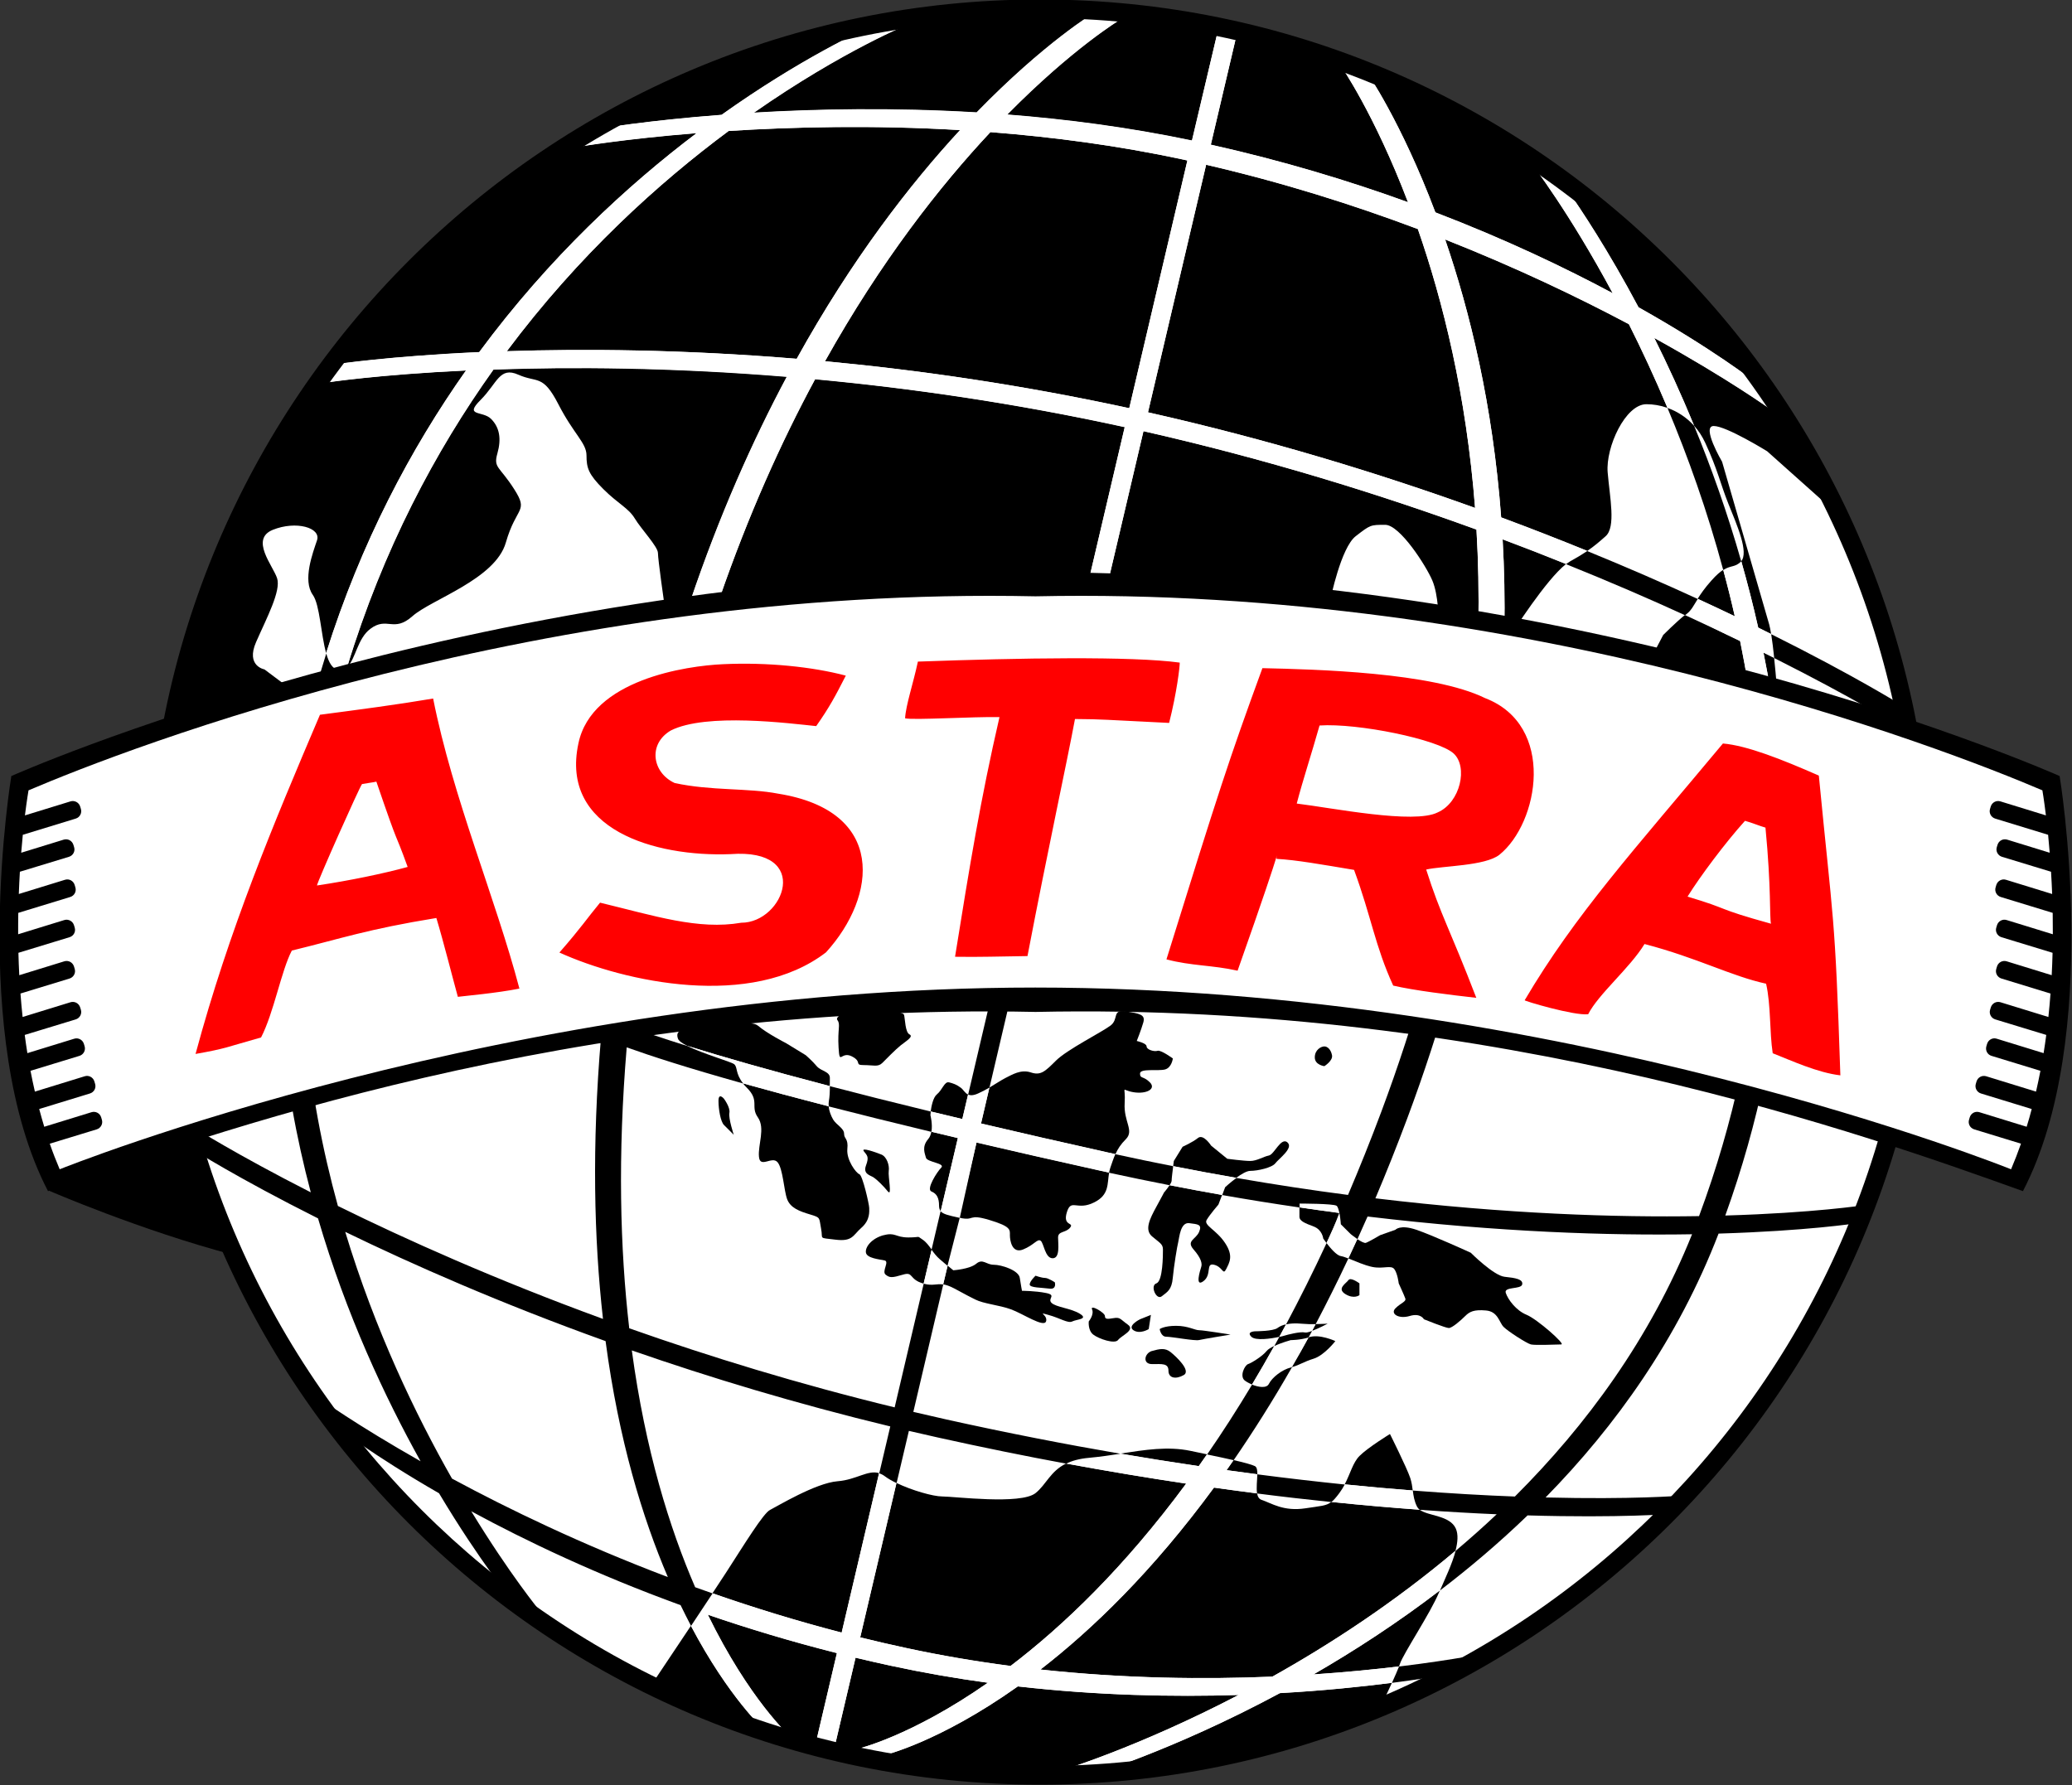
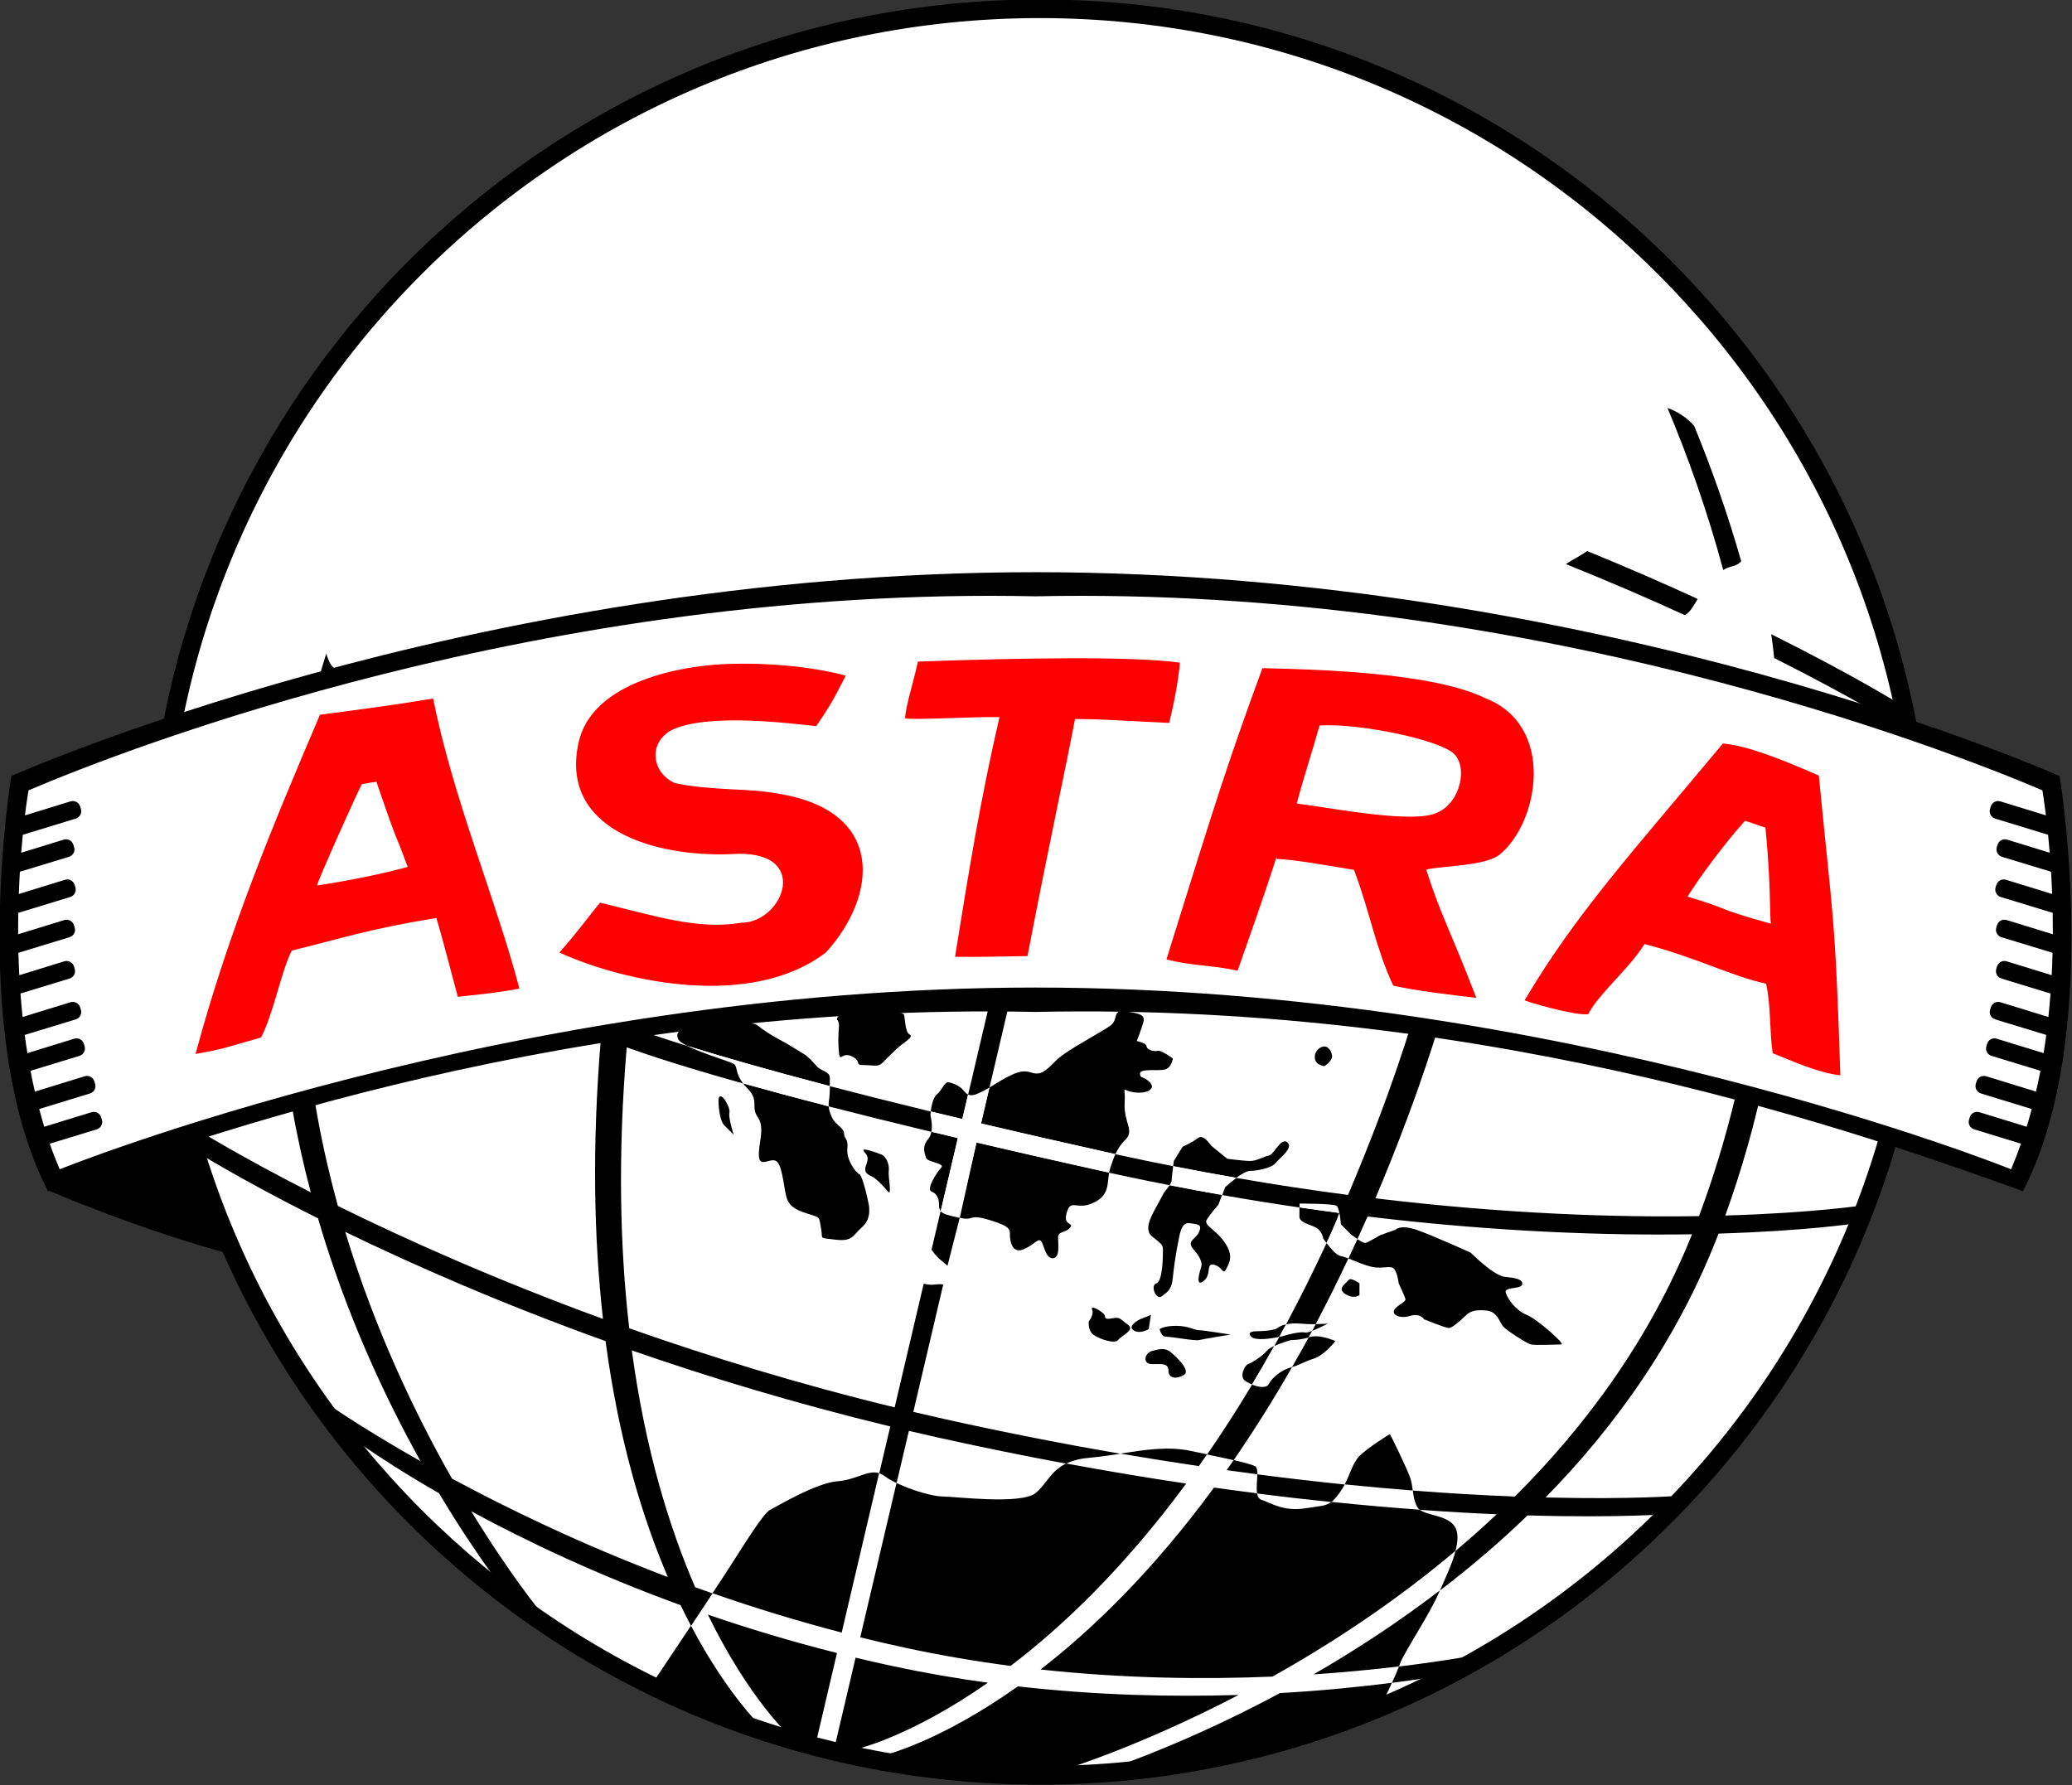
<svg xmlns="http://www.w3.org/2000/svg" xmlns:ns1="http://sodipodi.sourceforge.net/DTD/sodipodi-0.dtd" xmlns:ns2="http://www.inkscape.org/namespaces/inkscape" width="264.583mm" height="227.993mm" viewBox="0 0 264.583 227.993" version="1.1" id="svg7302" ns1:docname="Astra_old_logo_2.svg" ns2:version="0.92.4 (5da689c313, 2019-01-14)">
  <rect x="0" y="0" width="264.583" height="227.993" fill="#333333" stroke="none" />
  <defs id="defs7296" />
  <ns1:namedview id="base" pagecolor="#ffffff" bordercolor="#666666" borderopacity="1.0" ns2:pageopacity="0.0" ns2:pageshadow="2" ns2:zoom="1" ns2:cx="393.48517" ns2:cy="451.49346" ns2:document-units="mm" ns2:current-layer="layer1" showgrid="false" fit-margin-top="0" fit-margin-left="0" fit-margin-right="0" fit-margin-bottom="0" ns2:window-width="1920" ns2:window-height="1001" ns2:window-x="-9" ns2:window-y="-9" ns2:window-maximized="1" />
  <g ns2:label="Layer 1" ns2:groupmode="layer" id="layer1" transform="translate(-209.685,-52.202)">
    <g id="g8004" transform="matrix(8.486,0,0,8.486,-1569.757,-2097.614)">
      <path d="m 212.11,266.745 c 0,-7.335 5.946,-13.281 13.281,-13.281 7.335,0 13.281,5.946 13.281,13.281 0,7.335 -5.946,13.281 -13.281,13.281 -7.335,0 -13.281,-5.946 -13.281,-13.281" style="fill:#ffffff;fill-opacity:1;fill-rule:nonzero;stroke:none;stroke-width:0.353" id="path6432" ns2:connector-curvature="0" />
      <path d="m 210.433,271.258 c 0,0 1.379,0.598 2.777,0.966 l -0.61,-1.779 -2.141,0.705 -0.026,0.108" style="fill:#000000;fill-opacity:1;fill-rule:nonzero;stroke:none;stroke-width:0.353" id="path6434" ns2:connector-curvature="0" />
      <path d="m 230.637,278.662 c -0.094,0.207 -0.205,0.436 -0.205,0.436 0,0 -2.369,1.191 -5.256,1.036 -1.072,-0.058 -2.078,-0.241 -2.937,-0.457 l 0.327,-1.393 c 0.174,0.042 0.351,0.082 0.531,0.121 0.492,0.106 0.981,0.191 1.46,0.256 -1.161,0.811 -1.96,0.995 -1.96,0.995 l 0.391,0.098 c 0,0 0.826,-0.19 2.02,-1.038 1.202,0.137 2.337,0.16 3.322,0.129 -1.528,0.797 -2.676,1.14 -2.676,1.14 l 0.404,0.082 c 0,0 1.26,-0.372 2.894,-1.25 0.658,-0.037 1.23,-0.097 1.686,-0.155 z m 0.721,-1.39 -0.015,0.035 c -0.127,0.306 -0.534,0.915 -0.585,1.068 l -0.015,0.041 c -0.369,0.044 -0.803,0.087 -1.286,0.12 0.61,-0.352 1.257,-0.771 1.9,-1.263 z m -1.432,-1.596 c 0.086,-0.164 0.123,-0.328 0.223,-0.428 0.127,-0.127 0.458,-0.33 0.458,-0.33 0,0 0.254,0.508 0.305,0.661 0.022,0.066 0.03,0.128 0.038,0.189 -0.324,-0.025 -0.665,-0.055 -1.023,-0.092 z m -1.318,0.136 c 0.008,0.048 0.028,0.084 0.067,0.097 0.152,0.051 0.33,0.178 0.661,0.127 0.227,-0.035 0.31,-0.034 0.389,-0.096 0.472,0.049 0.916,0.087 1.329,0.117 0.128,0.098 0.454,0.083 0.544,0.284 0.039,0.087 0.029,0.206 -0.005,0.335 -0.924,0.78 -1.882,1.405 -2.754,1.893 -1.023,0.043 -2.219,0.031 -3.49,-0.107 0.782,-0.605 1.688,-1.48 2.611,-2.738 0.22,0.031 0.437,0.06 0.648,0.087 z m -0.353,-0.501 c 0.157,0.036 0.27,0.066 0.319,0.09 0.031,0.015 0.038,0.063 0.038,0.123 l -0.462,-0.062 z m -1.705,-0.098 c 0.371,-0.057 0.714,-0.113 1.057,-0.041 l 0.248,0.052 -0.124,0.177 c -0.381,-0.056 -0.775,-0.119 -1.181,-0.188 z m -3.368,0.442 c 0.232,0.112 0.551,0.203 0.689,0.203 0.178,0 1.178,0.127 1.402,-0.05 0.164,-0.131 0.222,-0.329 0.461,-0.446 0.63,0.116 1.233,0.217 1.807,0.302 -0.936,1.269 -1.855,2.145 -2.642,2.744 -0.513,-0.067 -1.035,-0.155 -1.562,-0.268 -0.237,-0.051 -0.471,-0.105 -0.701,-0.162 z m -2.769,1.659 0.205,-0.312 c 0.279,-0.432 0.559,-0.89 0.66,-0.941 0.102,-0.051 0.687,-0.406 1.017,-0.432 0.283,-0.022 0.454,-0.174 0.625,-0.122 l -0.563,2.399 c -0.681,-0.177 -1.331,-0.378 -1.945,-0.592 z m -0.938,1.408 0.614,-0.919 c 0.573,1.086 1.099,1.559 1.099,1.559 l 0.39,0.103 c 0,0 -0.612,-0.55 -1.235,-1.829 0.606,0.208 1.254,0.404 1.943,0.578 l -0.317,1.351 0.156,0.082 c -1.59,-0.412 -2.649,-0.925 -2.649,-0.925" style="fill:#000000;fill-opacity:1;fill-rule:evenodd;stroke:none;stroke-width:0.353" id="path6438" ns2:connector-curvature="0" />
-       <path d="m 231.054,276.058 c -0.413,-0.03 -0.857,-0.068 -1.329,-0.117 0.036,-0.028 0.072,-0.07 0.119,-0.133 0.032,-0.043 0.059,-0.087 0.082,-0.132 0.358,0.037 0.7,0.067 1.023,0.092 0.01,0.079 0.021,0.157 0.064,0.243 0.009,0.018 0.023,0.034 0.041,0.047 z m -1.596,2.478 c 0.484,-0.032 0.917,-0.075 1.286,-0.12 -0.024,0.061 -0.064,0.151 -0.107,0.247 -0.456,0.059 -1.028,0.118 -1.686,0.155 -1.634,0.878 -2.894,1.25 -2.894,1.25 l -0.404,-0.082 c 0,0 1.148,-0.344 2.676,-1.14 -0.985,0.031 -2.119,0.008 -3.322,-0.129 -1.194,0.847 -2.02,1.038 -2.02,1.038 l -0.391,-0.098 c 0,0 0.799,-0.184 1.96,-0.995 -0.479,-0.065 -0.968,-0.15 -1.46,-0.256 -0.179,-0.039 -0.356,-0.079 -0.531,-0.121 l -0.327,1.393 -0.114,-0.029 -0.157,-0.082 0.317,-1.351 c -0.689,-0.174 -1.338,-0.37 -1.943,-0.578 0.624,1.278 1.235,1.829 1.235,1.829 l -0.39,-0.103 c 0,0 -0.525,-0.472 -1.099,-1.559 l 0.324,-0.489 c 0.613,0.214 1.263,0.415 1.945,0.592 l 0.563,-2.399 c 0.029,0.009 0.058,0.024 0.086,0.045 0.047,0.035 0.107,0.07 0.175,0.102 l -0.545,2.323 c 0.23,0.057 0.464,0.111 0.701,0.162 0.527,0.114 1.049,0.202 1.562,0.268 0.787,-0.6 1.706,-1.476 2.642,-2.744 -0.574,-0.086 -1.177,-0.186 -1.807,-0.302 0.087,-0.043 0.198,-0.074 0.347,-0.088 0.162,-0.015 0.317,-0.038 0.468,-0.061 0.406,0.07 0.8,0.132 1.181,0.188 l 0.124,-0.177 c 0.151,0.032 0.287,0.061 0.399,0.086 l -0.105,0.151 0.462,0.062 c -3.4e-4,0.089 -0.017,0.206 -0.003,0.288 -0.211,-0.027 -0.428,-0.056 -0.648,-0.087 -0.923,1.258 -1.829,2.132 -2.611,2.738 1.271,0.137 2.467,0.15 3.49,0.107 0.871,-0.488 1.83,-1.113 2.754,-1.893 -0.051,0.194 -0.157,0.414 -0.235,0.596 -0.643,0.492 -1.29,0.911 -1.9,1.263" style="fill:#ffffff;fill-opacity:1;fill-rule:nonzero;stroke:none;stroke-width:0.353" id="path6440" ns2:connector-curvature="0" />
-       <path d="m 220.655,255.308 c 0.964,-0.061 2.17,-0.091 3.483,-0.013 -0.755,0.817 -1.629,1.945 -2.458,3.442 -1.719,-0.142 -3.209,-0.152 -4.362,-0.114 1.084,-1.451 2.288,-2.536 3.337,-3.314 z m 6.029,4.172 c -1.631,-0.354 -3.175,-0.575 -4.578,-0.707 0.843,-1.509 1.731,-2.638 2.489,-3.448 0.938,0.073 1.92,0.201 2.901,0.413 l 0.063,0.014 z m 1.157,-3.664 c 1.15,0.266 2.22,0.604 3.186,0.968 0.375,1.078 0.729,2.491 0.861,4.197 -1.455,-0.524 -3.112,-1.031 -4.922,-1.439 z m 5.422,0.361 c 0.415,0.321 0.797,0.643 1.159,0.951 1.911,1.626 2.747,3.791 2.747,3.791 l -0.886,-0.791 c 0,0 -0.614,-0.38 -0.804,-0.38 -0.19,0 0.126,0.538 0.126,0.538 l 0.709,2.449 c 0.01,0.035 0.019,0.084 0.029,0.144 l -0.195,-0.097 c -0.077,-0.343 -0.163,-0.676 -0.255,-0.999 -0.094,0.094 -0.152,0.055 -0.271,0.13 0.062,0.228 0.12,0.46 0.174,0.698 -0.177,-0.085 -0.363,-0.172 -0.558,-0.262 -0.065,0.104 -0.095,0.171 -0.17,0.228 0.273,0.151 0.55,0.283 0.808,0.407 0.048,0.232 0.091,0.469 0.13,0.71 l -1.476,-0.44 0.189,-0.361 c 0,0 0.198,-0.198 0.326,-0.3 0.097,-0.073 0.127,-0.14 0.192,-0.244 0.045,-0.072 0.106,-0.162 0.21,-0.278 0.072,-0.081 0.128,-0.128 0.175,-0.158 0.119,-0.075 0.177,-0.036 0.268,-0.127 0.123,-0.134 -0.064,-0.554 -0.19,-0.867 -0.126,-0.316 -0.158,-0.506 -0.348,-0.917 -0.046,-0.1 -0.103,-0.186 -0.168,-0.258 -0.197,-0.479 -0.4,-0.921 -0.599,-1.32 1.115,0.616 1.749,1.074 1.749,1.074 l -0.242,-0.418 c 0,0 -0.614,-0.482 -1.744,-1.117 -0.456,-0.858 -0.864,-1.472 -1.084,-1.785 z m -13.182,6.205 -0.394,0.037 c 0,0 -0.095,-0.665 -0.095,-0.76 0,-0.095 -0.253,-0.361 -0.348,-0.519 -0.095,-0.158 -0.253,-0.222 -0.474,-0.443 -0.222,-0.222 -0.253,-0.316 -0.253,-0.506 0,-0.19 -0.19,-0.316 -0.424,-0.772 -0.235,-0.456 -0.316,-0.316 -0.601,-0.443 -0.285,-0.127 -0.316,0.127 -0.569,0.38 -0.253,0.253 0.031,0.158 0.158,0.285 0.127,0.127 0.158,0.298 0.095,0.52 -0.063,0.221 0.032,0.19 0.253,0.538 0.222,0.348 0.032,0.253 -0.126,0.804 -0.158,0.551 -1.12,0.854 -1.405,1.107 -0.285,0.253 -0.38,0 -0.633,0.19 -0.197,0.147 -0.221,0.455 -0.347,0.571 0.537,-1.761 1.322,-3.241 2.2,-4.471 1.158,-0.041 2.667,-0.035 4.415,0.109 -0.519,0.972 -1.017,2.092 -1.451,3.375 z m 5.988,-0.286 c -1.525,-0.074 -4.199,0.129 -5.55,0.247 0.432,-1.252 0.925,-2.347 1.438,-3.298 1.426,0.133 2.998,0.357 4.659,0.721 z m 5.868,0.679 -0.598,-0.103 c 0,0 0,-0.38 -0.095,-0.601 -0.095,-0.222 -0.488,-0.836 -0.709,-0.836 -0.222,0 -0.222,0 -0.443,0.171 -0.222,0.171 -0.38,0.949 -0.38,0.949 0,0 -1.389,-0.12 -3.351,-0.243 l 0.537,-2.286 c 1.841,0.418 3.53,0.942 5.011,1.481 0.028,0.468 0.038,0.957 0.028,1.466 z m 1.319,-0.949 c -0.299,0.232 -0.809,1.036 -0.809,1.036 l -0.118,-0.02 c 0.009,-0.481 -0.001,-0.944 -0.026,-1.387 0.329,0.123 0.647,0.247 0.954,0.371 z m 1.526,-2.351 c -0.106,-0.038 -0.214,-0.055 -0.316,-0.055 -0.316,0 -0.614,0.646 -0.583,1.025 0.032,0.38 0.127,0.823 -0.031,0.962 -0.097,0.086 -0.17,0.149 -0.277,0.222 -0.409,-0.167 -0.841,-0.336 -1.294,-0.504 -0.126,-1.695 -0.472,-3.102 -0.843,-4.183 1.076,0.425 2.01,0.874 2.765,1.275 0.192,0.381 0.388,0.802 0.58,1.258 z m 1.606,3.763 c 0.031,0.29 0.052,0.586 0.052,0.586 l -0.096,-0.028 c -0.035,-0.216 -0.074,-0.429 -0.117,-0.638 z m -13.299,-9.591 c 0.694,-0.117 1.423,-0.183 2.184,-0.183 3.524,0 5.802,1.121 7.524,2.365 l -0.051,-0.019 c 0,0 0.551,0.708 1.213,1.941 -0.724,-0.388 -1.62,-0.815 -2.669,-1.217 -0.518,-1.374 -1.034,-2.112 -1.034,-2.112 l -0.391,-0.099 c 0,0 0.503,0.719 1.013,2.058 -0.892,-0.324 -1.884,-0.624 -2.967,-0.866 l 0.376,-1.6 -0.274,-0.096 -0.384,1.635 c -0.943,-0.198 -1.883,-0.32 -2.781,-0.391 0.99,-1.005 1.703,-1.431 1.703,-1.431 l -0.389,-0.103 c 0,0 -0.747,0.446 -1.773,1.502 -1.259,-0.075 -2.417,-0.051 -3.354,0.004 1.348,-0.942 2.354,-1.344 2.354,-1.344 z m -10.73,10.62 c 0.19,-1.911 1.563,-4.627 3.127,-6.443 1.295,-1.505 3.901,-3.508 7.457,-4.152 -0.276,0.12 -1.214,0.556 -2.392,1.394 -1.137,0.087 -1.845,0.209 -1.845,0.209 l -0.305,0.271 c 0,0 0.679,-0.117 1.775,-0.205 -1.038,0.784 -2.215,1.865 -3.272,3.296 -1.362,0.062 -2.155,0.182 -2.155,0.182 l -0.121,0.272 c 0,0 0.762,-0.116 2.077,-0.178 -0.834,1.182 -1.58,2.591 -2.105,4.255 -0.08,-0.283 -0.095,-0.728 -0.201,-0.878 -0.158,-0.221 0,-0.633 0.063,-0.822 0.063,-0.19 -0.316,-0.298 -0.664,-0.158 -0.348,0.14 0,0.538 0.063,0.728 0.063,0.19 -0.158,0.601 -0.316,0.962 -0.158,0.361 0.126,0.411 0.126,0.411 l 0.38,0.285 c 0,0 -1.723,0.903 -1.69,0.569" style="fill:#000000;fill-opacity:1;fill-rule:evenodd;stroke:none;stroke-width:0.353" id="path6442" ns2:connector-curvature="0" />
      <path d="m 220.655,255.308 c -1.048,0.778 -2.253,1.864 -3.337,3.314 1.153,-0.038 2.642,-0.028 4.362,0.114 0.829,-1.497 1.704,-2.625 2.458,-3.442 -1.313,-0.077 -2.52,-0.048 -3.483,0.013 z m 6.029,4.172 0.875,-3.728 -0.063,-0.014 c -0.981,-0.211 -1.964,-0.34 -2.901,-0.413 -0.758,0.81 -1.646,1.939 -2.489,3.448 1.403,0.132 2.947,0.352 4.578,0.707 z m 1.157,-3.664 -0.875,3.726 c 1.809,0.407 3.466,0.915 4.922,1.439 -0.132,-1.707 -0.485,-3.119 -0.861,-4.197 -0.966,-0.363 -2.036,-0.702 -3.186,-0.968 z m 0.173,-1.999 0.274,0.096 -0.376,1.6 c 1.083,0.242 2.075,0.543 2.967,0.866 -0.51,-1.339 -1.013,-2.058 -1.013,-2.058 l 0.391,0.099 c 0,0 0.516,0.739 1.034,2.112 1.049,0.402 1.945,0.83 2.669,1.217 -0.663,-1.233 -1.213,-1.941 -1.213,-1.941 l 0.051,0.019 c 0.159,0.115 0.314,0.232 0.465,0.348 0.22,0.313 0.628,0.928 1.084,1.785 1.131,0.635 1.744,1.117 1.744,1.117 l 0.242,0.418 c 0,0 -0.634,-0.458 -1.749,-1.074 0.199,0.399 0.403,0.841 0.599,1.32 -0.116,-0.13 -0.257,-0.218 -0.401,-0.269 -0.192,-0.456 -0.388,-0.877 -0.58,-1.258 -0.755,-0.401 -1.689,-0.849 -2.765,-1.275 0.371,1.081 0.717,2.487 0.843,4.183 0.453,0.168 0.884,0.337 1.294,0.504 -0.068,0.046 -0.15,0.096 -0.26,0.157 -0.018,0.01 -0.038,0.024 -0.058,0.04 -0.306,-0.124 -0.624,-0.248 -0.954,-0.371 0.025,0.443 0.035,0.906 0.026,1.387 l -0.391,-0.067 c 0.01,-0.509 -7.2e-4,-0.998 -0.028,-1.466 -1.481,-0.54 -3.17,-1.064 -5.011,-1.481 l -0.537,2.286 -0.168,-0.01 -0.124,-0.007 0.547,-2.331 c -1.661,-0.363 -3.234,-0.588 -4.659,-0.721 -0.513,0.951 -1.005,2.046 -1.438,3.298 l -0.439,0.039 c 0.434,-1.283 0.932,-2.403 1.451,-3.375 -1.748,-0.144 -3.258,-0.15 -4.415,-0.109 -0.878,1.231 -1.663,2.711 -2.2,4.471 -0.036,0.033 -0.081,0.05 -0.14,0.043 -0.086,-0.01 -0.14,-0.108 -0.178,-0.243 0.525,-1.664 1.271,-3.073 2.105,-4.255 -1.314,0.062 -2.077,0.178 -2.077,0.178 l 0.121,-0.272 c 0,0 0.792,-0.12 2.155,-0.182 1.058,-1.431 2.235,-2.512 3.272,-3.296 -1.095,0.087 -1.775,0.205 -1.775,0.205 l 0.305,-0.271 c 0,0 0.708,-0.122 1.845,-0.209 1.178,-0.839 2.116,-1.275 2.392,-1.394 l 0.146,-0.026 0.3,0.043 c 0,0 -1.006,0.403 -2.354,1.344 0.937,-0.056 2.094,-0.079 3.354,-0.004 1.026,-1.056 1.773,-1.502 1.773,-1.502 l 0.389,0.103 c 0,0 -0.713,0.426 -1.703,1.431 0.897,0.07 1.838,0.193 2.781,0.391 z m 7.88,7.966 c 0.092,0.323 0.178,0.657 0.255,0.999 l 0.195,0.097 c 0.016,0.101 0.032,0.229 0.045,0.358 l -0.161,-0.08 c 0.042,0.21 0.082,0.422 0.117,0.638 l -0.339,-0.101 c -0.039,-0.241 -0.083,-0.478 -0.13,-0.71 -0.258,-0.125 -0.535,-0.256 -0.83,-0.391 0.097,-0.073 0.127,-0.14 0.192,-0.244 0.194,0.089 0.38,0.177 0.558,0.262 -0.054,-0.238 -0.112,-0.47 -0.174,-0.698 0.119,-0.075 0.177,-0.036 0.268,-0.127 l 0.003,-0.003" style="fill:#ffffff;fill-opacity:1;fill-rule:nonzero;stroke:none;stroke-width:0.353" id="path6444" ns2:connector-curvature="0" />
      <path d="m 223.295,268.608 c 0.017,0.066 0.017,0.264 0.082,0.296 0.066,0.033 -0.049,0.099 -0.132,0.165 -0.082,0.066 -0.21,0.198 -0.276,0.264 -0.066,0.066 -0.132,0.033 -0.28,0.033 -0.149,0 -0.017,-0.049 -0.181,-0.132 -0.165,-0.082 -0.181,0.148 -0.198,-0.132 -0.017,-0.28 0.033,-0.346 -0.017,-0.412 -0.049,-0.066 0.181,-0.148 0.329,-0.148 0.148,0 0.655,0 0.671,0.066" style="fill:#000000;fill-opacity:1;fill-rule:nonzero;stroke:none;stroke-width:0.353" id="path6446" ns2:connector-curvature="0" />
      <path d="m 223.847,271.564 c -0.017,-0.021 -0.025,-0.047 -0.025,-0.082 0,-0.115 -0.033,-0.181 -0.115,-0.214 -0.082,-0.033 0.083,-0.293 0.148,-0.359 0.066,-0.066 -0.214,-0.082 -0.23,-0.149 -0.017,-0.066 -0.066,-0.164 0.033,-0.28 0.026,-0.03 0.041,-0.07 0.048,-0.111 l 0.399,0.095 z m 2.534,-0.579 c -0.03,0.168 0.005,0.333 -0.224,0.447 -0.264,0.132 -0.346,-0.066 -0.412,0.149 -0.066,0.214 0.115,0.148 0.049,0.231 -0.066,0.082 -0.181,0.049 -0.181,0.148 0,0.099 0.033,0.313 -0.082,0.313 -0.115,0 -0.132,-0.231 -0.181,-0.264 -0.05,-0.033 -0.099,0.066 -0.264,0.132 -0.164,0.066 -0.198,-0.132 -0.198,-0.214 0,-0.082 0.021,-0.132 -0.309,-0.23 -0.329,-0.099 -0.214,0.017 -0.445,-0.033 l 0.251,-1.132 c 0.562,0.132 1.177,0.272 1.849,0.421 z m -1.801,-1.281 c 0.098,-0.057 0.177,-0.112 0.243,-0.145 0.099,-0.049 0.23,-0.132 0.379,-0.083 0.149,0.05 0.214,-0.012 0.379,-0.177 0.165,-0.165 0.688,-0.428 0.82,-0.527 0.132,-0.099 0.017,-0.247 0.231,-0.214 0.214,0.033 0.296,0.049 0.264,0.165 -0.033,0.115 -0.099,0.28 -0.099,0.28 0,0 0.148,0.033 0.148,0.082 0,0.049 0.115,0.083 0.165,0.066 0.049,-0.017 0.23,0.115 0.23,0.115 0,0 -0.016,0.136 -0.115,0.165 -0.099,0.029 -0.379,-0.02 -0.379,0.062 0,0.082 0.049,0.033 0.148,0.132 0.099,0.099 -0.049,0.181 -0.247,0.149 -0.198,-0.033 -0.115,-0.115 -0.132,0.165 -0.017,0.28 0.148,0.411 0.017,0.543 -0.077,0.077 -0.12,0.144 -0.156,0.225 l -0.119,-0.026 c -0.693,-0.154 -1.325,-0.299 -1.903,-0.435 z m -0.61,-0.079 c 0.066,0.017 0.115,0.033 0.181,0.083 0.038,0.029 0.06,0.08 0.108,0.101 l -0.087,0.37 -0.476,-0.114 c 0.01,-0.076 0.036,-0.212 0.093,-0.258 0.082,-0.066 0.115,-0.198 0.181,-0.181" style="fill:#000000;fill-opacity:1;fill-rule:evenodd;stroke:none;stroke-width:0.353" id="path6448" ns2:connector-curvature="0" />
      <path d="m 229.62,269.085 c 0.049,0 0.099,0.049 0.115,0.132 0.017,0.083 -0.115,0.165 -0.115,0.165 0,0 -0.144,-0.017 -0.144,-0.132 0,-0.115 0.095,-0.165 0.144,-0.165" style="fill:#000000;fill-opacity:1;fill-rule:nonzero;stroke:none;stroke-width:0.353" id="path6450" ns2:connector-curvature="0" />
      <path d="m 228.081,271.32 -0.055,0.145 c 0,0 -0.128,0.148 -0.177,0.231 -0.049,0.082 0.145,0.148 0.276,0.346 0.132,0.198 0.066,0.296 0.017,0.395 -0.049,0.098 -0.049,-0.033 -0.181,-0.066 -0.132,-0.033 -0.029,0.149 -0.161,0.247 -0.132,0.099 -0.049,-0.164 -0.033,-0.214 0.017,-0.049 0,-0.132 -0.115,-0.263 -0.115,-0.132 0.033,-0.149 0.083,-0.264 0.049,-0.115 -0.017,-0.115 -0.149,-0.132 -0.132,-0.016 -0.148,0.214 -0.164,0.28 -0.017,0.066 -0.066,0.362 -0.083,0.544 -0.016,0.181 -0.082,0.21 -0.165,0.276 -0.082,0.066 -0.181,-0.161 -0.082,-0.194 0.099,-0.033 0.099,-0.428 0.099,-0.51 0,-0.083 -0.049,-0.099 -0.165,-0.198 -0.115,-0.099 -0.033,-0.264 0.066,-0.445 0.099,-0.181 0.115,-0.214 0.115,-0.214 0,0 0.05,-0.058 0.084,-0.111 0.267,0.053 0.531,0.101 0.79,0.147 z m 0.983,-0.79 c 0.099,0.082 -0.132,0.247 -0.181,0.313 -0.049,0.066 -0.264,0.115 -0.379,0.115 -0.052,0 -0.135,0.05 -0.21,0.104 -0.311,-0.054 -0.627,-0.112 -0.949,-0.176 l 0.01,-0.077 0.132,-0.214 c 0,0 0.149,-0.066 0.231,-0.132 0.082,-0.066 0.198,0.115 0.198,0.115 l 0.243,0.198 c 0,0 0.247,0.033 0.346,0.033 0.099,0 0.198,-0.066 0.28,-0.082 0.083,-0.017 0.181,-0.28 0.28,-0.198" style="fill:#000000;fill-opacity:1;fill-rule:evenodd;stroke:none;stroke-width:0.353" id="path6452" ns2:connector-curvature="0" />
      <path d="m 223.052,271.268 c -0.066,-0.083 -0.165,-0.178 -0.214,-0.211 -0.049,-0.033 -0.165,-0.049 -0.115,-0.181 0.049,-0.132 0.017,-0.148 -0.033,-0.214 -0.049,-0.066 0.181,0.017 0.264,0.05 0.082,0.033 0.124,0.165 0.111,0.247 -0.012,0.082 0.053,0.391 -0.012,0.309" style="fill:#000000;fill-opacity:1;fill-rule:nonzero;stroke:none;stroke-width:0.353" id="path6454" ns2:connector-curvature="0" />
      <path d="m 222.16,269.986 c 0.007,0.067 0.034,0.141 0.068,0.199 0.049,0.082 0.165,0.132 0.165,0.214 0,0.082 0.066,0.066 0.049,0.23 -0.016,0.165 0.132,0.363 0.181,0.379 0.049,0.017 0.148,0.457 0.148,0.507 0,0.05 0.017,0.181 -0.115,0.297 -0.132,0.115 -0.132,0.214 -0.395,0.181 -0.264,-0.033 -0.181,0 -0.214,-0.165 -0.033,-0.165 0,-0.165 -0.165,-0.214 -0.165,-0.049 -0.296,-0.099 -0.346,-0.23 -0.049,-0.132 -0.062,-0.458 -0.144,-0.556 -0.083,-0.099 -0.264,0.098 -0.28,-0.083 -0.017,-0.181 0.099,-0.428 -0.017,-0.593 -0.115,-0.164 0.033,-0.247 -0.165,-0.445 -0.023,-0.023 -0.043,-0.045 -0.059,-0.066 0.371,0.104 0.798,0.219 1.288,0.345 z m -1.064,-1.214 c 0.132,0.115 0.424,0.264 0.424,0.264 l 0.296,0.181 c 0,0 0.099,0.086 0.165,0.165 0.066,0.078 0.198,0.078 0.198,0.177 l -0.001,0.123 c -0.923,-0.241 -1.62,-0.442 -2.143,-0.605 -0.075,-0.037 -0.129,-0.074 -0.141,-0.107 -0.049,-0.132 0.083,-0.148 0.198,-0.148 0.115,0 0.873,-0.165 1.004,-0.049" style="fill:#000000;fill-opacity:1;fill-rule:evenodd;stroke:none;stroke-width:0.353" id="path6456" ns2:connector-curvature="0" />
      <path d="m 220.503,269.905 c 0,-0.132 0.082,-0.033 0.082,-0.033 0,0 0.099,0.132 0.082,0.214 -0.016,0.082 0.066,0.329 0.066,0.329 l -0.148,-0.148 c -0.049,-0.049 -0.082,-0.231 -0.082,-0.362" style="fill:#000000;fill-opacity:1;fill-rule:evenodd;stroke:none;stroke-width:0.353" id="path6458" ns2:connector-curvature="0" />
-       <path d="m 223.951,272.384 0.085,0.07 c 0,0 0.247,-0.016 0.346,-0.099 0.099,-0.082 0.148,0.016 0.264,0.016 0.115,0 0.375,0.083 0.391,0.198 0.017,0.115 0.033,0.194 0.033,0.194 0,0 0.198,0 0.362,0.033 0.165,0.033 0.017,0.082 0.082,0.148 0.066,0.066 0.297,0.082 0.428,0.165 0.132,0.082 -0.049,0.082 -0.115,0.115 -0.066,0.033 -0.181,-0.05 -0.362,-0.099 -0.06,-0.017 -0.08,-0.022 -0.082,-0.019 -0.004,0.007 0.071,0.051 0.049,0.117 -0.033,0.098 -0.346,-0.115 -0.527,-0.181 -0.181,-0.066 -0.408,-0.082 -0.54,-0.149 -0.132,-0.066 -0.066,-0.033 -0.313,-0.165 -0.072,-0.038 -0.125,-0.055 -0.168,-0.062 z m -0.965,-0.457 c 0.181,-0.049 0.177,0.033 0.375,0.033 0.198,0 0.115,-0.033 0.214,0.033 0.054,0.036 0.093,0.091 0.136,0.15 l -0.121,0.513 c -0.229,-0.066 -0.147,-0.186 -0.312,-0.136 -0.165,0.049 -0.198,0.049 -0.26,0 -0.062,-0.05 0.062,-0.198 -0.016,-0.214 -0.079,-0.017 -0.264,-0.033 -0.28,-0.116 -0.016,-0.082 0.082,-0.214 0.264,-0.264" style="fill:#000000;fill-opacity:1;fill-rule:evenodd;stroke:none;stroke-width:0.353" id="path6460" ns2:connector-curvature="0" />
-       <path d="m 225.416,272.569 c 0.049,0 0.148,0.066 0.148,0.066 0,0 0.033,0.111 -0.082,0.095 -0.115,-0.016 -0.296,-0.012 -0.296,-0.062 0,-0.05 0.088,-0.132 0.088,-0.132 0,0 0.092,0.033 0.142,0.033" style="fill:#000000;fill-opacity:1;fill-rule:nonzero;stroke:none;stroke-width:0.353" id="path6462" ns2:connector-curvature="0" />
      <path d="m 226.124,273.043 c -0.033,-0.082 0.194,0.049 0.194,0.099 0,0.049 0.033,0.049 0.132,0.032 0.099,-0.017 0.099,0.017 0.214,0.099 0.115,0.082 -0.099,0.164 -0.148,0.23 -0.049,0.066 -0.292,-0.017 -0.375,-0.082 -0.082,-0.066 -0.066,-0.198 -0.066,-0.198 0,0 0.083,-0.099 0.05,-0.181" style="fill:#000000;fill-opacity:1;fill-rule:nonzero;stroke:none;stroke-width:0.353" id="path6464" ns2:connector-curvature="0" />
      <path d="m 227.026,273.669 c 0.115,-0.033 0.198,-0.05 0.28,0.016 0.082,0.066 0.313,0.28 0.198,0.346 -0.115,0.066 -0.23,0.05 -0.23,-0.066 0,-0.115 -0.099,-0.099 -0.247,-0.099 -0.148,0 -0.115,-0.165 0,-0.198" style="fill:#000000;fill-opacity:1;fill-rule:nonzero;stroke:none;stroke-width:0.353" id="path6466" ns2:connector-curvature="0" />
      <path d="m 228.208,273.422 c 0,0 -0.408,0.066 -0.473,0.082 -0.066,0.016 -0.412,-0.05 -0.494,-0.05 -0.082,0 -0.099,-0.115 -0.099,-0.115 0,0 0.066,-0.049 0.247,-0.049 0.181,0 0.28,0.066 0.346,0.066 0.066,0 0.473,0.066 0.473,0.066" style="fill:#000000;fill-opacity:1;fill-rule:nonzero;stroke:none;stroke-width:0.353" id="path6468" ns2:connector-curvature="0" />
      <path d="m 227.01,273.125 -0.033,0.214 c 0,0 -0.132,0.083 -0.23,0.017 -0.099,-0.066 0.099,-0.165 0.099,-0.165 l 0.165,-0.066" style="fill:#000000;fill-opacity:1;fill-rule:nonzero;stroke:none;stroke-width:0.353" id="path6470" ns2:connector-curvature="0" />
      <path d="m 228.532,274.173 c -0.044,-0.018 -0.084,-0.04 -0.11,-0.06 -0.082,-0.066 0,-0.23 0.05,-0.247 0.049,-0.016 0.214,-0.115 0.28,-0.198 0.021,-0.026 0.065,-0.052 0.115,-0.075 -0.111,0.2 -0.223,0.393 -0.335,0.58 z m 0.602,-0.263 -0.02,0.005 c 0.103,-0.15 0.186,-0.299 0.268,-0.451 0.16,-0.059 0.403,0.056 0.403,0.056 0,0 -0.165,0.214 -0.325,0.264 -0.152,0.047 -0.208,0.094 -0.326,0.127" style="fill:#000000;fill-opacity:1;fill-rule:evenodd;stroke:none;stroke-width:0.353" id="path6472" ns2:connector-curvature="0" />
      <path d="m 228.942,273.456 c -0.124,0.027 -0.357,0.062 -0.421,-0.002 -0.082,-0.082 0.066,-0.082 0.066,-0.082 0,0 0.264,0 0.329,-0.05 0.031,-0.023 0.073,-0.043 0.128,-0.055 z m 0.728,-0.199 c 0,0 -0.132,0.071 -0.235,0.109 l 0.054,-0.102 c 0.102,-7.2e-4 0.181,-0.007 0.181,-0.007" style="fill:#000000;fill-opacity:1;fill-rule:evenodd;stroke:none;stroke-width:0.353" id="path6474" ns2:connector-curvature="0" />
      <path d="m 229.983,272.602 c 0.033,-0.05 0.165,0.049 0.165,0.049 v 0.177 c 0,0 -0.082,0.066 -0.214,-0.017 -0.132,-0.083 0.017,-0.161 0.049,-0.21" style="fill:#000000;fill-opacity:1;fill-rule:nonzero;stroke:none;stroke-width:0.353" id="path6476" ns2:connector-curvature="0" />
      <path d="m 229.845,271.591 c -0.061,0.167 -0.127,0.311 -0.193,0.453 -0.029,-0.039 -0.049,-0.068 -0.049,-0.068 0,0 -0.013,-0.132 -0.144,-0.181 -0.132,-0.05 -0.214,-0.082 -0.214,-0.148 v -0.139 c 0.203,0.03 0.403,0.057 0.6,0.084 z m 3.341,1.979 c -0.066,0 -0.392,0.016 -0.458,0 -0.066,-0.017 -0.346,-0.198 -0.411,-0.264 -0.066,-0.066 -0.083,-0.231 -0.264,-0.247 -0.181,-0.016 -0.247,0.017 -0.313,0.083 -0.066,0.066 -0.197,0.181 -0.247,0.181 -0.049,0 -0.375,-0.132 -0.375,-0.132 0,0 -0.049,-0.099 -0.214,-0.049 -0.165,0.049 -0.297,-0.033 -0.214,-0.116 0.082,-0.082 0.165,-0.099 0.148,-0.148 -0.017,-0.049 -0.099,-0.227 -0.099,-0.227 0,0 -0.017,-0.148 -0.066,-0.214 -0.049,-0.066 -0.165,0 -0.33,-0.033 -0.116,-0.023 -0.256,-0.087 -0.363,-0.129 l 0.135,-0.291 c 0.051,0.034 0.106,0.065 0.13,0.057 0.049,-0.017 0.214,-0.115 0.214,-0.115 l 0.231,-0.082 c 0,0 0.07,-0.083 0.313,0 0.243,0.082 0.82,0.346 0.82,0.346 0,0 0.346,0.346 0.51,0.362 0.165,0.017 0.28,0.037 0.264,0.115 -0.017,0.078 -0.28,0.029 -0.247,0.128 0.033,0.098 0.152,0.263 0.313,0.329 0.161,0.066 0.589,0.445 0.523,0.445" style="fill:#000000;fill-opacity:1;fill-rule:evenodd;stroke:none;stroke-width:0.353" id="path6478" ns2:connector-curvature="0" />
      <path d="m 229.802,271.482 c 0.019,0.013 0.034,0.058 0.044,0.109 -0.197,-0.026 -0.397,-0.054 -0.6,-0.084 v -0.059 c 0,0 0.507,0 0.556,0.033 z m -0.149,0.562 c 0.066,-0.142 0.131,-0.286 0.196,-0.434 0.013,0.074 0.018,0.151 0.018,0.151 l 0.149,0.148 c 0,0 0.048,0.039 0.101,0.075 l -0.135,0.291 c -0.045,-0.017 -0.085,-0.031 -0.114,-0.036 -0.065,-0.011 -0.158,-0.121 -0.214,-0.195" style="fill:#ffffff;fill-opacity:1;fill-rule:nonzero;stroke:none;stroke-width:0.353" id="path6480" ns2:connector-curvature="0" />
      <path d="m 229.489,273.264 -0.054,0.102 c -0.047,0.017 -0.087,0.028 -0.107,0.023 -0.066,-0.017 -0.264,0.033 -0.313,0.049 -0.011,0.004 -0.038,0.011 -0.073,0.018 l 0.102,-0.189 c 0.061,-0.014 0.139,-0.019 0.234,-0.01 0.071,0.006 0.145,0.008 0.211,0.007" style="fill:#ffffff;fill-opacity:1;fill-rule:nonzero;stroke:none;stroke-width:0.353" id="path6482" ns2:connector-curvature="0" />
      <path d="m 229.114,273.504 c 0,0 0.143,0 0.268,-0.04 -0.083,0.152 -0.165,0.301 -0.248,0.446 -0.152,0.038 -0.3,0.153 -0.35,0.253 -0.034,0.068 -0.155,0.05 -0.253,0.011 0.112,-0.187 0.224,-0.381 0.335,-0.58 0.109,-0.051 0.247,-0.089 0.247,-0.089" style="fill:#ffffff;fill-opacity:1;fill-rule:nonzero;stroke:none;stroke-width:0.353" id="path6484" ns2:connector-curvature="0" />
      <path d="m 223.884,272.667 c -0.102,-0.016 -0.154,0.025 -0.294,-0.012 l 0.121,-0.513 c 0.036,0.049 0.075,0.102 0.128,0.147 l 0.112,0.095 -0.067,0.283" style="fill:#ffffff;fill-opacity:1;fill-rule:nonzero;stroke:none;stroke-width:0.353" id="path6486" ns2:connector-curvature="0" />
      <path d="m 220.035,269.077 c 0.524,0.163 1.22,0.364 2.143,0.605 -0.001,0.082 -0.005,0.169 -0.015,0.222 -0.005,0.025 -0.006,0.053 -0.002,0.082 -0.491,-0.126 -0.918,-0.242 -1.288,-0.345 -0.125,-0.157 -0.08,-0.249 -0.138,-0.292 -0.049,-0.037 -0.471,-0.158 -0.699,-0.271" style="fill:#ffffff;fill-opacity:1;fill-rule:nonzero;stroke:none;stroke-width:0.353" id="path6488" ns2:connector-curvature="0" />
      <path d="m 227.345,270.888 c 0.322,0.064 0.639,0.122 0.949,0.176 -0.09,0.066 -0.169,0.139 -0.169,0.139 l -0.044,0.118 c -0.259,-0.046 -0.522,-0.094 -0.79,-0.147 0.018,-0.027 0.031,-0.053 0.031,-0.07 0,-0.031 0.013,-0.14 0.023,-0.216" style="fill:#ffffff;fill-opacity:1;fill-rule:nonzero;stroke:none;stroke-width:0.353" id="path6490" ns2:connector-curvature="0" />
      <path d="m 224.386,270.531 -0.265,1.129 c -0.151,-0.032 -0.236,-0.051 -0.274,-0.097 l 0.258,-1.099 -0.399,-0.095 c 0.021,-0.117 -0.015,-0.251 -0.015,-0.251 l 0.005,-0.055 0.476,0.114 0.087,-0.37 c 0.034,0.015 0.081,0.015 0.156,-0.019 0.061,-0.028 0.116,-0.057 0.165,-0.086 l -0.127,0.542 c 0.578,0.136 1.21,0.281 1.903,0.435 l 0.119,0.026 c -0.026,0.058 -0.047,0.122 -0.075,0.203 -0.008,0.025 -0.015,0.051 -0.019,0.075 l -0.146,-0.033 c -0.672,-0.149 -1.287,-0.289 -1.849,-0.421" style="fill:#ffffff;fill-opacity:1;fill-rule:nonzero;stroke:none;stroke-width:0.353" id="path6492" ns2:connector-curvature="0" />
      <path d="m 226.475,270.707 c 0.294,0.064 0.585,0.125 0.87,0.181 -0.009,0.075 -0.023,0.184 -0.023,0.216 0,0.017 -0.013,0.043 -0.031,0.07 -0.299,-0.058 -0.602,-0.121 -0.911,-0.188 -0.03,0.168 0.005,0.333 -0.224,0.447 -0.264,0.132 -0.346,-0.066 -0.412,0.149 -0.066,0.214 0.115,0.148 0.049,0.231 -0.066,0.082 -0.181,0.049 -0.181,0.148 0,0.099 0.033,0.313 -0.082,0.313 -0.115,0 -0.132,-0.231 -0.181,-0.264 -0.05,-0.033 -0.099,0.066 -0.264,0.132 -0.164,0.066 -0.198,-0.132 -0.198,-0.214 0,-0.082 0.021,-0.132 -0.309,-0.23 -0.329,-0.099 -0.214,0.017 -0.445,-0.033 l -0.184,0.721 -0.112,-0.095 c -0.053,-0.045 -0.092,-0.097 -0.128,-0.147 l 0.136,-0.579 c 0.038,0.045 0.123,0.064 0.274,0.097 0.244,0.053 0.129,-0.063 0.459,0.036 0.329,0.099 0.309,0.148 0.309,0.23 0,0.083 0.033,0.28 0.198,0.214 0.165,-0.066 0.214,-0.165 0.264,-0.132 0.049,0.033 0.066,0.264 0.181,0.264 0.115,0 0.082,-0.214 0.082,-0.313 0,-0.099 0.115,-0.066 0.181,-0.148 0.066,-0.083 -0.115,-0.017 -0.049,-0.231 0.066,-0.214 0.148,-0.016 0.412,-0.149 0.229,-0.114 0.194,-0.279 0.224,-0.447 0.005,-0.025 0.011,-0.05 0.019,-0.075 0.028,-0.08 0.049,-0.145 0.075,-0.203 z m 8.571,-8.112 c -0.539,-0.247 -1.138,-0.506 -1.789,-0.768 0.021,-0.016 0.04,-0.029 0.058,-0.04 0.11,-0.061 0.192,-0.111 0.26,-0.157 0.605,0.247 1.161,0.49 1.663,0.721 -0.065,0.104 -0.095,0.171 -0.17,0.228 z m -20.16,9.28 c 0.448,1.48 1.059,2.751 1.607,3.714 0.855,0.461 1.957,0.993 3.248,1.482 -0.38,-0.888 -0.739,-2.058 -0.937,-3.551 -1.578,-0.567 -2.902,-1.151 -3.917,-1.644 z m 8.268,2.642 0.437,-1.861 c 0.14,0.037 0.192,-0.005 0.294,0.012 l -0.45,1.917 c 0.163,0.038 0.327,0.076 0.492,0.113 0.923,0.205 1.798,0.375 2.623,0.517 -0.151,0.023 -0.306,0.046 -0.468,0.061 -0.149,0.013 -0.26,0.045 -0.347,0.088 -0.618,-0.114 -1.261,-0.245 -1.929,-0.393 l -0.438,-0.1 -0.185,0.786 c -0.068,-0.033 -0.129,-0.067 -0.175,-0.102 -0.029,-0.022 -0.058,-0.036 -0.086,-0.045 l 0.166,-0.706 c -1.413,-0.341 -2.716,-0.736 -3.889,-1.144 0.203,1.504 0.569,2.677 0.953,3.564 l 0.262,0.093 -0.324,0.489 c -0.052,-0.099 -0.104,-0.203 -0.157,-0.312 -1.264,-0.46 -2.324,-0.965 -3.15,-1.413 0.58,0.951 1.028,1.495 1.028,1.495 l -0.393,-0.125 c 0,0 -0.498,-0.599 -1.12,-1.641 -1.009,-0.581 -1.554,-1.009 -1.554,-1.009 l -0.242,-0.418 c 0,0 0.547,0.395 1.518,0.945 -0.536,-0.962 -1.12,-2.209 -1.543,-3.655 -1.22,-0.612 -1.892,-1.041 -1.892,-1.041 l 0.029,-0.323 c 0,0 0.624,0.397 1.754,0.972 -0.437,-1.646 -0.652,-3.529 -0.357,-5.528 0.135,-0.921 0.337,-1.781 0.59,-2.581 0.038,0.135 0.092,0.232 0.178,0.243 0.059,0.007 0.104,-0.01 0.14,-0.043 -0.231,0.758 -0.417,1.569 -0.544,2.434 -0.302,2.054 -0.064,3.992 0.401,5.68 1.02,0.503 2.371,1.109 3.989,1.7 -0.136,-1.206 -0.168,-2.611 -0.03,-4.235 -0.17,-0.072 -0.223,-0.105 -0.223,-0.105 l 0.029,-0.323 c 0,0 0.055,0.035 0.224,0.107 0.046,-0.472 0.106,-0.963 0.182,-1.471 0.269,-1.796 0.666,-3.381 1.137,-4.775 l 0.439,-0.039 c -0.493,1.428 -0.908,3.06 -1.186,4.917 -0.079,0.526 -0.141,1.033 -0.187,1.52 0.218,0.08 0.507,0.179 0.888,0.298 0.227,0.114 0.649,0.234 0.699,0.271 0.058,0.044 0.014,0.136 0.138,0.292 -0.843,-0.236 -1.396,-0.416 -1.753,-0.544 -0.136,1.623 -0.101,3.025 0.038,4.228 1.203,0.425 2.544,0.838 3.997,1.191 z m 5.141,-3.453 c 0.581,0.101 1.142,0.186 1.681,0.256 0.17,-0.399 0.338,-0.816 0.501,-1.252 1.024,-2.74 1.42,-5.189 1.462,-7.293 l 0.391,0.067 c -0.038,2.111 -0.434,4.57 -1.462,7.324 -0.157,0.42 -0.317,0.821 -0.48,1.205 1.977,0.238 3.633,0.288 4.87,0.268 1.064,-2.862 1.131,-5.588 0.75,-7.944 l 0.339,0.101 c 0.38,2.325 0.325,5.01 -0.694,7.834 1.337,-0.039 2.085,-0.155 2.085,-0.155 l -0.121,0.273 c 0,0 -0.74,0.114 -2.065,0.154 -0.609,1.582 -1.548,2.895 -2.603,3.971 1.307,0.033 2.02,-0.026 2.02,-0.026 l -0.121,0.273 c 0,0 -0.768,0.064 -2.17,0.023 -0.428,0.413 -0.872,0.789 -1.318,1.13 0.078,-0.182 0.184,-0.401 0.235,-0.596 0.208,-0.176 0.415,-0.359 0.618,-0.551 -0.353,-0.015 -0.74,-0.037 -1.157,-0.067 -0.018,-0.013 -0.031,-0.028 -0.041,-0.047 -0.043,-0.086 -0.054,-0.164 -0.064,-0.243 0.568,0.044 1.081,0.073 1.536,0.09 1.073,-1.07 2.035,-2.375 2.666,-3.947 -1.238,0.02 -2.899,-0.029 -4.883,-0.267 l -0.152,0.34 c -0.053,-0.036 -0.101,-0.075 -0.101,-0.075 l -0.149,-0.148 c 0,0 -0.005,-0.077 -0.018,-0.151 -0.014,-0.07 -0.028,-0.116 -0.047,-0.128 -0.049,-0.033 -0.556,-0.033 -0.556,-0.033 v 0.059 c -0.379,-0.055 -0.767,-0.117 -1.164,-0.187 l 0.044,-0.118 c 0,0 0.079,-0.073 0.169,-0.139 z m -4.035,-1.255 1.811,-7.712 0.124,0.007 0.168,0.01 -1.782,7.59 c -0.05,0.029 -0.104,0.058 -0.165,0.086 -0.075,0.035 -0.122,0.035 -0.156,0.019 z m -2.081,-0.126 c 0.45,0.118 0.954,0.245 1.518,0.382 l -0.005,0.055 c 0,0 0.036,0.134 0.015,0.251 -0.575,-0.138 -1.088,-0.266 -1.545,-0.383 -0.003,-0.029 -0.002,-0.057 0.002,-0.082 0.011,-0.053 0.015,-0.14 0.015,-0.222 z m 6.955,4.228 c -0.291,0.509 -0.585,0.974 -0.879,1.401 -0.113,-0.026 -0.248,-0.055 -0.399,-0.086 0.226,-0.326 0.451,-0.676 0.676,-1.051 0.098,0.039 0.219,0.058 0.253,-0.011 0.05,-0.099 0.198,-0.214 0.33,-0.247 z m 0.301,-0.544 -0.053,0.098 c -0.126,0.04 -0.268,0.04 -0.268,0.04 0,0 -0.139,0.038 -0.247,0.089 l 0.075,-0.137 c 0.035,-0.007 0.062,-0.015 0.073,-0.018 0.049,-0.016 0.247,-0.066 0.313,-0.049 0.021,0.005 0.061,-0.006 0.107,-0.023 z m 0.546,-1.09 c -0.162,0.345 -0.327,0.674 -0.492,0.988 -0.065,10e-4 -0.14,-3.5e-4 -0.211,-0.007 -0.096,-0.009 -0.173,-0.004 -0.234,0.01 0.205,-0.385 0.409,-0.792 0.609,-1.223 0.057,0.074 0.15,0.185 0.214,0.195 0.03,0.005 0.069,0.019 0.114,0.036 z m -7.038,-18.603 0.082,-0.035 0.064,0.01 z m 13.401,9.207 c 1.254,0.625 1.955,1.064 1.955,1.064 l -0.029,0.323 c 0,0 -0.676,-0.422 -1.881,-1.028 -0.013,-0.129 -0.029,-0.258 -0.045,-0.358 z m -1.16,-3.136 c 0.255,0.62 0.499,1.303 0.709,2.04 -0.094,0.094 -0.152,0.055 -0.271,0.13 -0.24,-0.893 -0.533,-1.711 -0.839,-2.439 0.144,0.051 0.285,0.139 0.401,0.269 z m -2.386,-3.915 0.292,0.111 c 0,0 0.063,0.082 0.173,0.237 -0.151,-0.116 -0.305,-0.233 -0.465,-0.348 z m -2.054,22.587 c 0.859,-0.104 1.372,-0.214 1.372,-0.214 l -0.305,0.271 c 0,0 -0.434,0.094 -1.174,0.189 0.043,-0.095 0.083,-0.186 0.107,-0.247 z m -1.019,-2.475 c -0.356,-0.037 -0.728,-0.079 -1.117,-0.129 -0.015,-0.083 0.002,-0.199 0.003,-0.288 0.46,0.06 0.899,0.11 1.315,0.153 -0.023,0.044 -0.05,0.088 -0.082,0.131 -0.048,0.064 -0.083,0.105 -0.119,0.133" style="fill:#000000;fill-opacity:1;fill-rule:nonzero;stroke:none;stroke-width:0.353" id="path6494" ns2:connector-curvature="0" />
      <path d="m 212.185,266.762 c 0,-7.264 5.889,-13.153 13.153,-13.153 7.264,0 13.153,5.888 13.153,13.153 0,7.264 -5.889,13.153 -13.153,13.153 -7.264,0 -13.153,-5.889 -13.153,-13.153 z m -0.28,0 c 0,-7.419 6.014,-13.433 13.433,-13.433 7.419,0 13.433,6.014 13.433,13.433 0,7.419 -6.014,13.433 -13.433,13.433 -7.419,0 -13.433,-6.015 -13.433,-13.433" style="fill:#000000;fill-opacity:1;fill-rule:evenodd;stroke:none;stroke-width:0.353" id="path6496" ns2:connector-curvature="0" />
      <path d="m 210.01,265.077 c 0,0 7.179,-2.942 15.264,-2.942 8.085,0 15.252,2.981 15.252,2.981 0,0 0.733,3.025 -0.505,5.929 0,0 -7.149,-2.675 -14.747,-2.675 -7.598,0 -14.764,2.675 -14.764,2.675 0,0 -1.155,-2.637 -0.5,-5.968" style="fill:#ffffff;fill-opacity:1;fill-rule:nonzero;stroke:none;stroke-width:0.353" id="path6498" ns2:connector-curvature="0" />
      <path d="m 225.274,268.566 c -6.967,-0.149 -12.601,1.888 -14.86,2.697 -1.207,-2.318 -0.552,-6.247 -0.552,-6.247 0,0 6.869,-3.068 15.411,-3.068 8.542,0 15.411,3.068 15.411,3.068 0,0 0.655,3.929 -0.552,6.247 -2.258,-0.81 -7.893,-2.846 -14.859,-2.697 z m 14.83,1.983 -0.706,-0.216 c -0.061,-0.019 -0.096,-0.084 -0.077,-0.145 l 0.011,-0.037 c 0.019,-0.061 0.084,-0.096 0.145,-0.076 l 0.711,0.219 c 0.028,-0.089 0.053,-0.178 0.076,-0.267 l -0.764,-0.234 c -0.061,-0.019 -0.096,-0.084 -0.077,-0.145 l 0.011,-0.037 c 0.019,-0.061 0.084,-0.096 0.145,-0.077 l 0.75,0.231 c 0.024,-0.104 0.046,-0.208 0.066,-0.313 l -0.736,-0.225 c -0.061,-0.018 -0.096,-0.083 -0.077,-0.145 l 0.011,-0.037 c 0.019,-0.061 0.084,-0.096 0.145,-0.076 l 0.705,0.217 c 0.015,-0.091 0.028,-0.183 0.04,-0.274 l -0.768,-0.234 c -0.061,-0.019 -0.096,-0.084 -0.077,-0.145 l 0.011,-0.036 c 0.019,-0.061 0.083,-0.096 0.145,-0.077 l 0.721,0.222 c 0.013,-0.119 0.023,-0.236 0.032,-0.353 l -0.739,-0.226 c -0.061,-0.019 -0.096,-0.083 -0.077,-0.145 l 0.011,-0.037 c 0.019,-0.061 0.084,-0.096 0.145,-0.077 l 0.678,0.209 c 0.006,-0.114 0.01,-0.226 0.013,-0.337 l -0.77,-0.235 c -0.061,-0.019 -0.096,-0.084 -0.077,-0.144 l 0.011,-0.037 c 0.019,-0.061 0.084,-0.096 0.145,-0.077 l 0.695,0.214 c 2.6e-4,-0.11 -2.7e-4,-0.218 -0.002,-0.322 l -0.782,-0.239 c -0.061,-0.019 -0.096,-0.084 -0.077,-0.145 l 0.011,-0.037 c 0.019,-0.061 0.084,-0.096 0.145,-0.077 l 0.695,0.214 c -0.005,-0.116 -0.01,-0.229 -0.017,-0.335 l -0.739,-0.225 c -0.061,-0.019 -0.096,-0.084 -0.077,-0.145 l 0.011,-0.036 c 0.019,-0.061 0.083,-0.096 0.145,-0.077 l 0.64,0.197 -0.024,-0.27 -0.797,-0.244 c -0.061,-0.019 -0.096,-0.084 -0.077,-0.145 l 0.011,-0.037 c 0.019,-0.061 0.083,-0.096 0.145,-0.077 l 0.685,0.211 c -0.029,-0.239 -0.053,-0.377 -0.053,-0.377 -1.471,-0.629 -7.769,-3.078 -15.152,-2.92 -7.383,-0.158 -13.68,2.291 -15.152,2.92 0,0 -0.024,0.138 -0.054,0.377 l 0.686,-0.211 c 0.061,-0.018 0.126,0.016 0.145,0.077 l 0.011,0.037 c 0.019,0.061 -0.016,0.126 -0.077,0.145 l -0.797,0.244 -0.024,0.27 0.64,-0.197 c 0.061,-0.019 0.126,0.016 0.145,0.077 l 0.011,0.036 c 0.019,0.061 -0.015,0.126 -0.077,0.145 l -0.739,0.225 c -0.006,0.107 -0.012,0.219 -0.016,0.335 l 0.695,-0.214 c 0.061,-0.019 0.126,0.015 0.145,0.077 l 0.011,0.037 c 0.019,0.061 -0.015,0.126 -0.077,0.145 l -0.782,0.239 c -0.002,0.105 -0.002,0.212 -0.002,0.322 l 0.695,-0.214 c 0.061,-0.018 0.126,0.016 0.145,0.077 l 0.011,0.037 c 0.019,0.061 -0.016,0.126 -0.077,0.144 l -0.77,0.235 c 0.003,0.11 0.007,0.223 0.013,0.337 l 0.678,-0.209 c 0.061,-0.019 0.126,0.016 0.145,0.077 l 0.011,0.037 c 0.019,0.061 -0.016,0.126 -0.077,0.145 l -0.739,0.226 c 0.009,0.116 0.019,0.234 0.032,0.353 l 0.721,-0.222 c 0.061,-0.019 0.126,0.016 0.145,0.077 l 0.011,0.036 c 0.019,0.061 -0.016,0.126 -0.077,0.145 l -0.768,0.234 c 0.012,0.091 0.025,0.182 0.04,0.274 l 0.705,-0.217 c 0.061,-0.019 0.126,0.016 0.145,0.076 l 0.011,0.037 c 0.019,0.061 -0.016,0.126 -0.077,0.145 l -0.737,0.225 c 0.02,0.105 0.042,0.209 0.066,0.313 l 0.75,-0.231 c 0.061,-0.019 0.126,0.015 0.145,0.077 l 0.011,0.037 c 0.019,0.061 -0.015,0.126 -0.077,0.145 l -0.764,0.234 c 0.024,0.09 0.049,0.179 0.076,0.267 l 0.711,-0.219 c 0.061,-0.019 0.126,0.015 0.145,0.076 l 0.011,0.037 c 0.019,0.061 -0.016,0.126 -0.077,0.145 l -0.707,0.216 c 0.045,0.13 0.095,0.258 0.149,0.385 0,0 6.773,-2.735 14.682,-2.735 7.909,0 14.682,2.735 14.682,2.735 0.054,-0.127 0.103,-0.255 0.149,-0.385" style="fill:#000000;fill-opacity:1;fill-rule:nonzero;stroke:none;stroke-width:0.353" id="path6532" ns2:connector-curvature="0" />
    </g>
    <path id="path1059" style="fill:#ff0000;stroke-width:0.389" d="m 435.127,157.898 c -0.677,-0.184 -1.727,-0.628 -2.615,-0.868 -2.473,2.739 -5.725,7.076 -7.338,9.681 5.677,1.686 3.262,1.41 10.653,3.459 -0.194,-0.909 0.041,-4.582 -0.701,-12.271 z m 0.924,28.815 c -0.42,-2.717 -0.217,-6.123 -0.845,-8.881 -4.458,-0.969 -8.744,-3.297 -15.525,-5.069 -1.866,3.067 -5.88,6.378 -7.196,8.968 -1.785,0.211 -8.276,-1.723 -8.107,-1.789 6.471,-10.97 13.886,-19.084 25.315,-32.789 3.097,0.269 7.489,2.011 12.247,4.099 1.833,18.947 2.066,17.369 2.749,38.283 -2.936,-0.341 -6.307,-1.908 -8.639,-2.823 z M 281.118,173.852 c 2.806,-3.205 3.547,-4.393 5.192,-6.37 6.952,1.676 12.532,3.513 18.025,2.563 5.461,0.017 9.152,-9.561 -1.378,-8.76 -9.639,0.372 -21.774,-3.121 -19.413,-14.133 1.687,-8.156 13.787,-9.923 18.495,-10.126 5.621,-0.261 11.373,0.326 15.651,1.461 -1.34,2.624 -2.089,4.038 -3.782,6.447 -3.362,-0.344 -14.049,-1.737 -18.579,0.568 -2.939,1.741 -2.349,5.389 0.51,6.701 4.644,1.014 9.398,0.614 13.237,1.364 13.761,2.212 12.638,13.058 6.085,20.261 -9.537,7.322 -25.708,3.809 -34.042,0.024 z m -19.377,-10.932 c -1.924,-5.295 -0.831,-1.649 -3.996,-10.895 -0.189,0.067 -1.712,0.271 -1.83,0.31 -0.279,0.279 -5.753,12.564 -5.753,12.953 4.176,-0.623 8.558,-1.534 11.579,-2.368 z m -11.197,-19.436 c 5.188,-0.681 9.877,-1.297 14.45,-2.072 2.526,12.722 7.985,25.54 11.017,37.042 -2.853,0.581 -7.135,0.953 -7.86,1.054 -0.657,-2.37 -1.85,-7.115 -2.745,-10.068 -8.834,1.436 -12.195,2.638 -18.455,4.159 -1.351,2.568 -2.291,7.928 -3.929,11.097 -4.483,1.259 -4.401,1.405 -8.366,2.106 4.284,-15.881 9.911,-29.297 15.887,-43.319 z m 86.768,0.299 c -3.29,-0.068 -10.967,0.407 -12.054,0.156 0.102,-1.707 1.043,-4.459 1.637,-7.243 13.136,-0.474 27.311,-0.703 33.436,0.128 0.015,0.496 -0.369,3.812 -1.355,7.703 -8.736,-0.423 -8.258,-0.469 -12.022,-0.499 -1.038,5.596 -3.377,16.231 -6.065,30.276 -3.498,0.044 -6.119,0.14 -9.25,0.088 1.883,-11.697 3.25,-20.103 5.675,-30.609 z m 50.278,34.292 c -2.325,-5.076 -2.792,-8.785 -4.999,-14.778 -4.187,-0.696 -7.325,-1.265 -9.874,-1.407 -0.311,-0.173 1.818,-5.009 -4.998,14.28 -3.255,-0.728 -5.886,-0.597 -9.084,-1.446 6.676,-21.457 7.934,-25.386 12.254,-37.191 6.738,0.153 21.714,0.523 28.439,3.828 9.069,3.481 6.878,15.942 1.814,20.012 -1.84,1.43 -7.196,1.397 -9.341,1.879 1.87,5.888 2.996,7.524 6.4,16.385 -3.38,-0.383 -7.972,-0.945 -10.612,-1.563 z m -9.405,-33.221 c -1.055,3.737 -2.119,6.923 -2.913,9.971 4.497,0.547 14.995,2.667 18.001,1.128 2.909,-1.275 3.888,-5.844 2.027,-7.529 -1.994,-1.806 -12.24,-3.895 -17.115,-3.569 z" ns2:connector-curvature="0" />
  </g>
</svg>